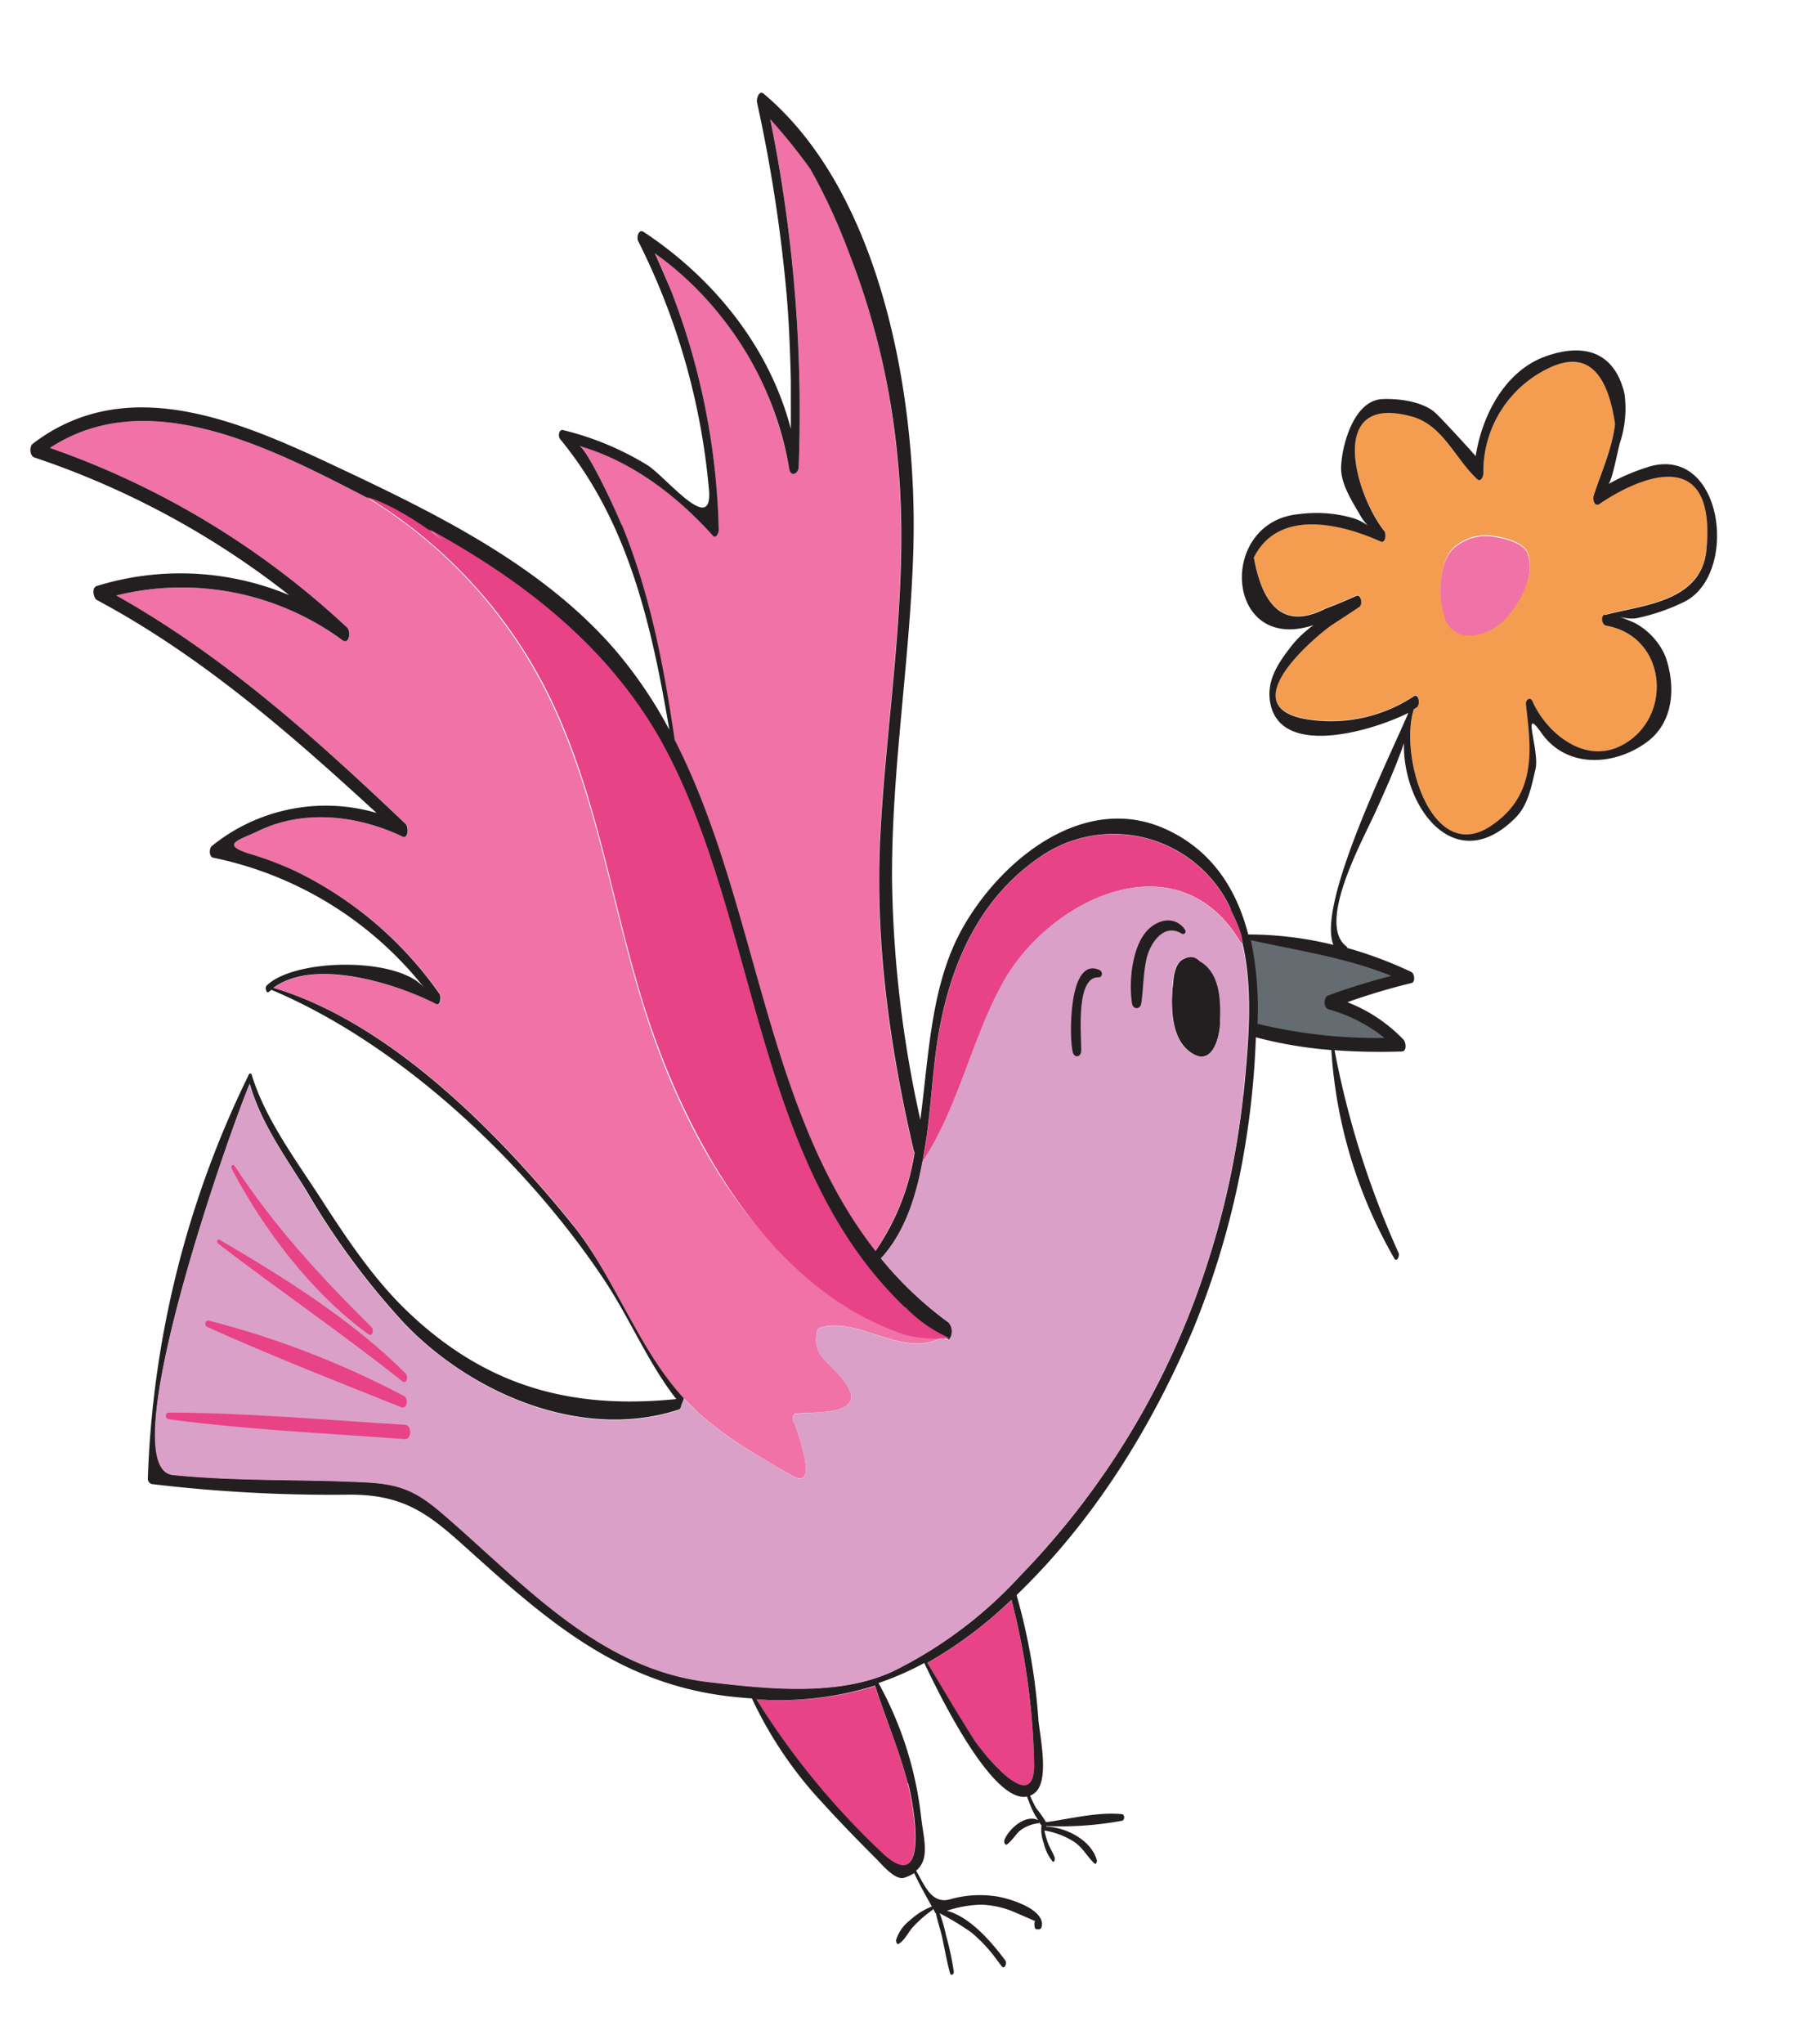
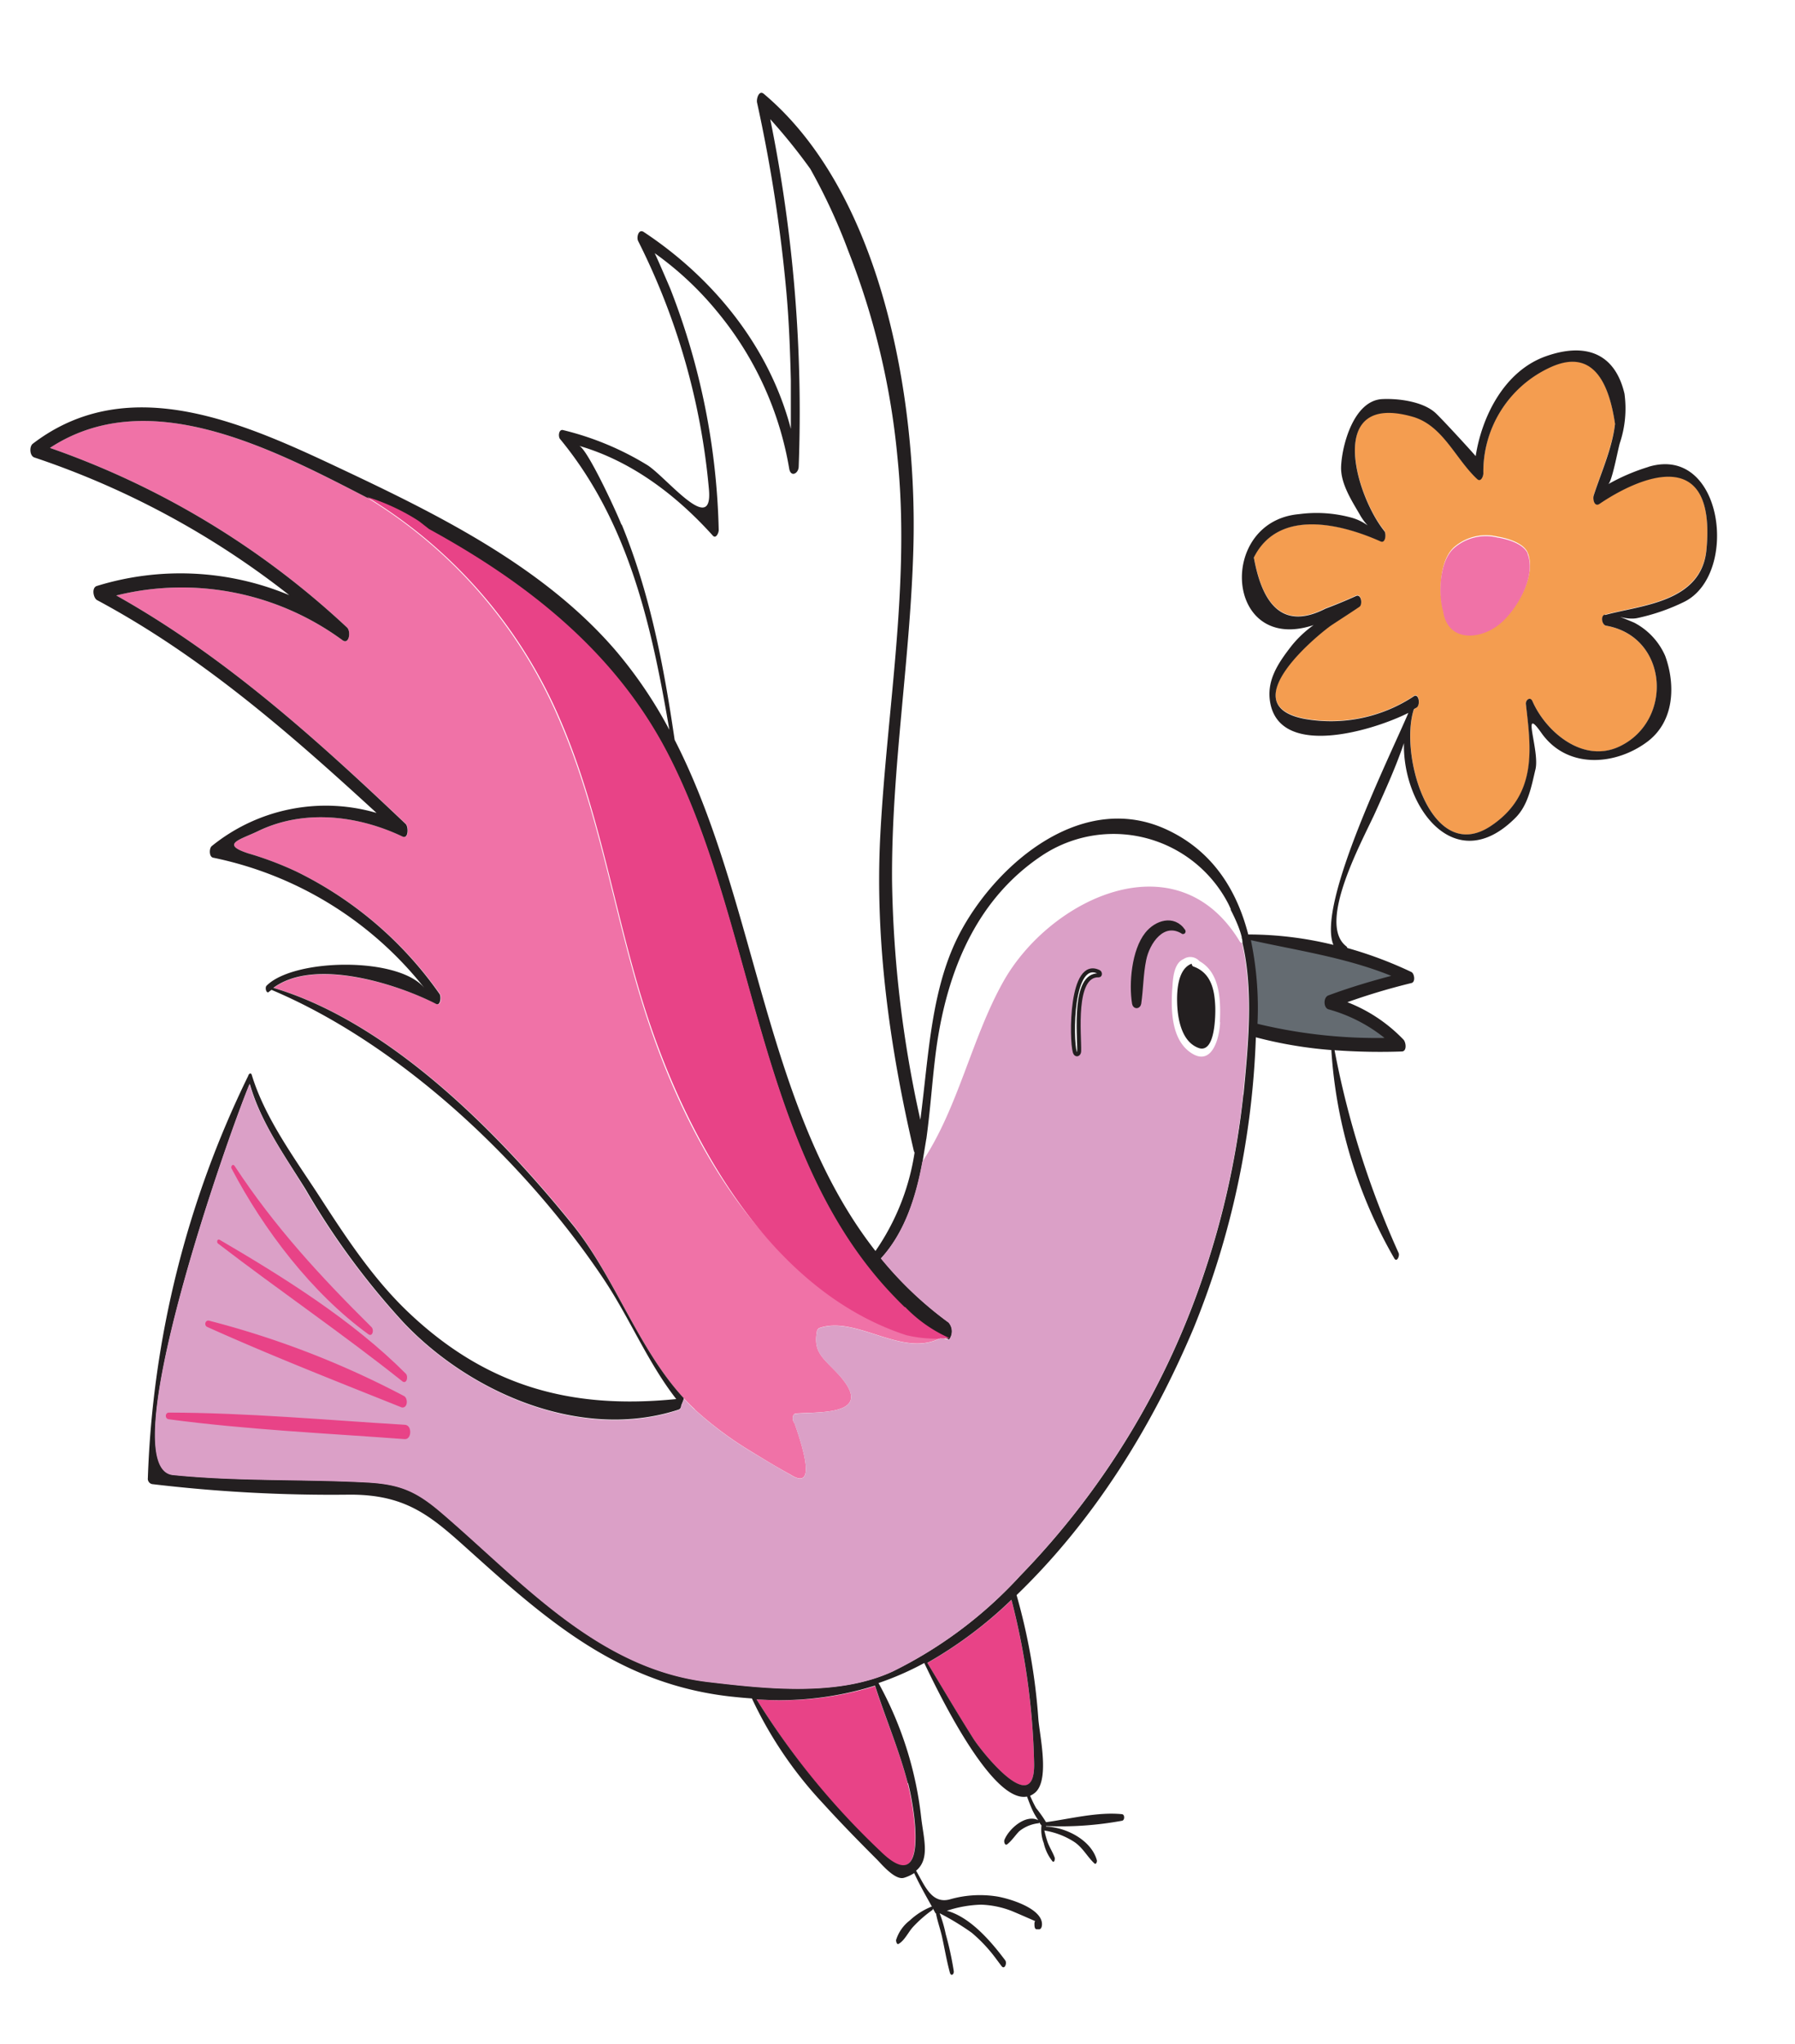
<svg xmlns="http://www.w3.org/2000/svg" viewBox="0 0 224 255">
  <defs>
    <style>.cls-1{fill:#f49d50;}.cls-2{fill:#d6de23;}.cls-10,.cls-11,.cls-3,.cls-9{fill:none;stroke-miterlimit:10;}.cls-3,.cls-9{stroke:#231f20;}.cls-11,.cls-3{stroke-width:0.25px;}.cls-4{fill:#e84387;}.cls-5{fill:#231f20;}.cls-6{fill:#646b71;}.cls-7{fill:#f072a7;}.cls-8{fill:#dba0c7;}.cls-10,.cls-9{stroke-width:0.5px;}.cls-10,.cls-11{stroke:#e84387;}</style>
  </defs>
  <g id="ptak">
    <path class="cls-1" d="M176.77,88.3l-.32.18c-1.88,5.73,2.16,19.5,9.58,14.59,6-3.95,5-9.88,4.4-15.21-.06-.54.54-1,.82-.36,1.64,3.76,6.3,7.83,10.89,5.62,6.73-3.23,6.06-13.7-1.7-15.05-.53-.09-.73-1.23-.16-1.39,4.5-1.24,12-1.54,12.67-8.14,1.28-13.56-8.79-8.82-13.35-5.73-.64.44-.86-.6-.72-1.05.92-2.83,2.33-6,2.66-8.93q-1.51-10.28-8.35-6.92A14.3,14.3,0,0,0,185.11,59c0,.34-.31,1.14-.77.71-2.72-2.52-4.27-6.7-8.05-7.78-10.94-3.11-7.1,9.86-3.54,14.26.26.32.18,1.58-.46,1.3-4.83-2.11-12.72-4.14-15.82,2q1.8,10.07,8.94,6.38c1.3-.48,2.57-1,3.83-1.58.63-.27.83,1.05.4,1.35-1.23.84-2.24,1.46-3.48,2.3s-12.65,9.88-3.39,11.69a18.79,18.79,0,0,0,13.7-2.83c.59-.37.84,1.1.3,1.44m4.71-20a6.07,6.07,0,0,1,5.38-1.3c1.16.19,3.25.76,3.78,2,1.16,2.83-1.41,7.13-3.53,8.82-2.43,1.94-6.43,2.24-7-1.64-.59-2.12-.5-6.27,1.39-7.9" />
    <path class="cls-2" d="M130.21,228.07h0v0" />
-     <path class="cls-3" d="M130.21,228.07h0Z" />
    <path class="cls-4" d="M126.22,199.61a52.6,52.6,0,0,1-10.5,7.86c1.93,3.19,3.79,6.42,5.81,9.55.93,1.45,7.65,10,7.52,3a89.34,89.34,0,0,0-2.83-20.41" />
    <path class="cls-4" d="M94.41,212A94.83,94.83,0,0,0,109.81,231c6.12,6,4.34-5.08,3.47-8.48-1.06-4.2-2.77-8.08-4.08-12.17A39.84,39.84,0,0,1,94.41,212" />
    <path class="cls-5" d="M147.05,125.69c.13,1.76.64,4.22,2.56,4.93s1.95-4.08,1.92-5c-.08-2.08-.49-4.16-2.66-4.93a.46.46,0,0,1-.25-.29c-1.62.74-1.68,3.54-1.57,5.28" />
    <path class="cls-3" d="M147.05,125.69c.13,1.76.64,4.22,2.56,4.93s1.95-4.08,1.92-5c-.08-2.08-.49-4.16-2.66-4.93a.46.46,0,0,1-.25-.29C147,121.15,146.94,124,147.05,125.69Z" />
    <path class="cls-6" d="M156.8,127.69a.76.76,0,0,1,0,.15h.06a63.69,63.69,0,0,0,16.26,1.77,19.55,19.55,0,0,0-7.3-3.81c-.53-.15-.54-1.32,0-1.5,2.69-1,5.42-1.81,8.19-2.53-5.82-2.42-11.93-3.27-18.07-4.64a41.42,41.42,0,0,1,.91,10.56" />
    <path class="cls-3" d="M156.8,127.69a.76.76,0,0,1,0,.15h.06a63.69,63.69,0,0,0,16.26,1.77,19.55,19.55,0,0,0-7.3-3.81c-.53-.15-.54-1.32,0-1.5,2.69-1,5.42-1.81,8.19-2.53-5.82-2.42-11.93-3.27-18.07-4.64A41.42,41.42,0,0,1,156.8,127.69Z" />
    <path class="cls-7" d="M86.71,175.85a44.72,44.72,0,0,0,7,5.21c1.63,1,3.26,2,4.93,2.9q3.57,2.31.51-6.41c-.29-.27-.35-1.17.18-1.21,3.1-.23,10.33.3,4.94-5.27-1.74-1.79-2.74-2.51-2.34-4.91a.63.63,0,0,1,.3-.48c4.65-1.61,10.3,3.72,15.09,1.27l-.08-.06c-20.34-3.62-31.64-24-37.15-41.94-3.54-11.5-5.39-23.67-10.15-34.78A60,60,0,0,0,45.81,62.09c-12-6.18-27.39-14.23-39.58-6.21A104.75,104.75,0,0,1,43.3,78.28c.52.48.28,2.19-.56,1.59a33.9,33.9,0,0,0-28.23-5.58c13.49,7.56,24.94,17.9,36.14,28.5.37.35.37,1.93-.4,1.57-5.55-2.62-12.29-3.46-18-.68C30,104.75,27.4,105.3,31,106.47a42.87,42.87,0,0,1,6,2.27A46.93,46.93,0,0,1,54.9,124c.2.29.17,1.55-.44,1.24-4.76-2.4-15.14-5.78-20.3-2,14.49,4.32,28,18,37.22,29.39,5.71,7.06,8.66,17.05,15.33,23.19" />
-     <path class="cls-7" d="M109.21,156.07a29.31,29.31,0,0,0,4.88-12.27,2.16,2.16,0,0,1-.1-.25c-3-12.81-4.86-26.09-4.18-39.27.81-15.65,3.76-31.49,2.15-47.17a94,94,0,0,0-6.07-25.76A73.64,73.64,0,0,0,101.12,21a71,71,0,0,0-5-6.2,183.36,183.36,0,0,1,3.55,43.35c0,.87-1,1.35-1.18.28-1.35-7.08-4.13-14-8.89-19.5a40.28,40.28,0,0,0-7.93-7.39c.13.09,1.9,4.19,2,4.55a87.92,87.92,0,0,1,6,30c0,.3-.33,1.15-.74.69-4.51-5-10.12-9.3-16.69-11.21,1,.28,4.49,7.88,5.29,9.84,3.55,8.63,5.25,17.67,6.6,26.85,10.34,20.17,11.19,46.08,25.06,63.77" />
    <path class="cls-7" d="M190.64,69.06c-.53-1.26-2.62-1.82-3.78-2a6.07,6.07,0,0,0-5.39,1.3c-1.88,1.63-2,5.79-1.38,7.91.59,3.87,4.59,3.57,7,1.63,2.12-1.69,4.69-6,3.53-8.82" />
-     <path class="cls-5" d="M146.33,123.17c-.2,2.72-.19,6.76,2.59,8.33,2.43,1.38,3.3-2.09,3.37-4,.12-2.72,0-6.18-2.55-7.63-.56-.62-1.17-.63-2-.24-1.2.53-1.31,2.45-1.38,3.52m2.29-2.76a.46.46,0,0,0,.25.29c2.17.77,2.58,2.85,2.66,4.93,0,.91.08,5.74-1.92,5s-2.44-3.18-2.56-4.94-.05-4.54,1.57-5.28" />
-     <path class="cls-4" d="M153.51,113.42a1.14,1.14,0,0,1,.11.11c-.13-.28-.25-.56-.39-.83A16.13,16.13,0,0,0,130,106.78c-7.83,5.24-11.47,13.67-12.94,22.73-.61,3.75-.85,8.21-1.44,12.6l0-.05-.47,2.86c4.47-6.69,6.16-15.43,10.09-22.43,5.8-10.36,21.64-18,29.48-5.09a.52.52,0,0,0,.33.26c0-1.28-1.18-3.6-1.52-4.24M143.7,109a14.86,14.86,0,0,1,9.81,4.42A14.86,14.86,0,0,0,143.7,109" />
    <path class="cls-5" d="M205.68,58.26a24.9,24.9,0,0,0-5,2.15c.47-.25,1.19-4.18,1.46-5.13a13.57,13.57,0,0,0,.58-6.17c-1.21-5.13-4.94-6.38-9.79-4.67-5.17,1.82-8,7.46-8.78,12.47,0-.06-4.06-4.5-5-5.38-1.56-1.44-4.63-1.84-6.67-1.74-3.53.19-5,5.69-5.12,8.37-.1,2.11,1.29,4.25,2.31,6a6.84,6.84,0,0,0,1,1.39,6.39,6.39,0,0,0-2.13-1,16.5,16.5,0,0,0-6.41-.41c-10.21.88-9.31,17.29,1.56,13.92l.24-.08a13.8,13.8,0,0,0-2.7,2.52c-1.7,2.18-3.28,4.43-2.69,7.31,1.39,6.73,12.7,3.39,17.21,1.13-2.14,5.1-11.48,23.85-9.35,28.94a44.68,44.68,0,0,0-10.63-1.3c-1.42-5.51-4.41-10.34-10-13-10.43-5-21,3.81-25.73,12.35-3.88,7-4.11,15.61-5.19,23.77a146.42,146.42,0,0,1-3.53-29.79c-.1-14,2.33-27.92,2.67-41.92.44-18.22-3.88-43.82-18.66-56.27-.63-.54-.95.62-.86,1.06a190.15,190.15,0,0,1,3.68,23.84c.32,3.61.45,7.22.54,10.83,0,1.81,0,3.61,0,5.42,0,.22,0,.43,0,.63C96,43.24,89,34.67,80.33,28.94c-.65-.43-.92.68-.7,1.12a85.73,85.73,0,0,1,8.84,31c.52,5.86-5.16-1.35-7.63-3a36.53,36.53,0,0,0-10.56-4.4c-.56-.16-.65.8-.39,1.11,8.58,10.4,11.43,23.32,13.64,36.28a55.28,55.28,0,0,0-6.71-9.9C68,70.89,55.17,64.44,43.09,58.74s-26.84-12.68-39-3.38c-.45.35-.39,1.51.19,1.71A105.87,105.87,0,0,1,36.1,74.25a35.31,35.31,0,0,0-24-1.15c-.7.2-.46,1.49,0,1.76,13.07,7,24.06,16.62,34.89,26.56a22.6,22.6,0,0,0-20.56,4.13c-.34.27-.36,1.34.16,1.45A45.16,45.16,0,0,1,53,123.31c-3.17-4-16.34-3.77-19.74-.33-.24.25,0,1.07.31.75.1-.09.21-.16.31-.24,16.19,6.83,31.74,21.56,41.43,36.05,3.29,4.92,5.5,10.41,9.08,15-13.16,1.33-23.76-1.59-33.53-10.92-4.32-4.13-7.7-9.26-10.92-14.24-3.08-4.75-6.87-9.84-8.52-15.27-.11-.36-.39-.14-.45.12v0a123.66,123.66,0,0,0-12.52,50.18.68.68,0,0,0,.52.74,189,189,0,0,0,24.49,1.32c7.83-.08,10.81,3.15,16.25,8,9.48,8.52,18.19,15.62,31.26,17.16,1,.11,1.92.2,2.86.26a50.23,50.23,0,0,0,8.86,13.08c2.18,2.4,4.44,4.71,6.73,7,.54.53,2.25,2.63,3.38,2.3a4.77,4.77,0,0,0,1.28-.59c.66,1.43,1.45,2.81,2.22,4.19a.08.08,0,0,0-.07,0,8.74,8.74,0,0,0-2.7,1.72,4.91,4.91,0,0,0-1.71,2.45c0,.15.08.6.32.47.72-.4,1.21-1.45,1.75-2.06a15.43,15.43,0,0,1,2.47-2.17.26.26,0,0,0,.06-.18l.33.6a.1.1,0,0,0,.05,0c.19,1,.52,1.9.74,2.85.34,1.52.59,3.07,1,4.56.15.5.54.19.48-.21a40,40,0,0,0-1-4.6,16.66,16.66,0,0,0-.76-2.61,32.57,32.57,0,0,1,4,2.43,18.85,18.85,0,0,1,3.1,3.33v0l.63.84c.38.49.71-.39.45-.73-1.68-2.24-4.3-5.37-7.28-6.18a14.78,14.78,0,0,1,4.26-.76,11.53,11.53,0,0,1,3.63.71c.3.1,2.21.94,3.13,1.34a.48.48,0,0,0-.09.23l0,.17c0,.17,0,.58.25.62l.23,0c.34.06.44-.28.46-.56.1-2.08-4.24-3.33-5.72-3.55a13.61,13.61,0,0,0-5.75.37c-2.29.64-3.15-1.69-4.24-3.57,1.76-1.45.94-4,.64-6.6a45,45,0,0,0-5.33-16.81,36.9,36.9,0,0,0,5.71-2.5c1.15,2.38,8.25,17.57,12.82,16.66.24.63.47,1.27.77,1.88a8.71,8.71,0,0,0,.51.88l.12.19c-1.57-.8-3.69,1.1-4.22,2.47-.08.21.06.77.36.53.57-.45,1-1.12,1.49-1.62a4.64,4.64,0,0,1,2.42-1c.05,0,.07-.06.08-.11a1.78,1.78,0,0,0,.28.38,4.61,4.61,0,0,0,.28,2.2,5.61,5.61,0,0,0,1.09,2.28c.24.24.33-.31.28-.45-.24-.66-.63-1.26-.88-1.92a12.85,12.85,0,0,1-.41-1.47,9.69,9.69,0,0,1,3.71,1.41c1.09.72,1.62,1.84,2.53,2.69.22.19.35-.23.31-.38-.68-2.52-3.86-4.14-6.34-4.21,0,0,0,0,0-.07a42.34,42.34,0,0,0,9.48-.66c.36-.07.35-.78,0-.82-3-.31-6.47.58-9.48,1a16.8,16.8,0,0,0-1.25-1.77,16.59,16.59,0,0,1-.74-1.53,2.46,2.46,0,0,0,.68-.44c1.79-1.68.47-7.24.34-9.24A75.33,75.33,0,0,0,126.86,199c9.68-9.33,16.9-21,22.09-33.3a105.69,105.69,0,0,0,7.77-36.29,52.83,52.83,0,0,0,9.42,1.59A59.51,59.51,0,0,0,174,157c.32.53.69-.33.54-.67a112,112,0,0,1-8-25.31,78,78,0,0,0,8.38.16c.68,0,.54-1.15.22-1.48a19.41,19.41,0,0,0-7-4.67c2.61-.93,5.25-1.72,8-2.39.53-.13.36-1.18,0-1.37a50.13,50.13,0,0,0-8-3,.43.43,0,0,0-.12-.2c-3.78-2.87,2.11-13.38,3.66-16.84,1.27-2.83,2.54-5.62,3.52-8.52-.18,8,6.4,16.87,13.92,9.31,1.61-1.61,2-4,2.5-6.07.53-2.34-1.83-8.15.72-4.53,3.23,4.6,9.3,4.07,13.24,1.11,3.39-2.55,3.52-7.1,2.23-10.68a8.52,8.52,0,0,0-3.88-4.17c-3.28-1.4-1.17-.22.43-.58a25.31,25.31,0,0,0,5.78-2c6.94-3.38,4.93-19.69-4.43-16.86m-75.47,169.8h0v0h0M77.55,65.45c-.8-2-4.33-9.56-5.29-9.83,6.57,1.9,12.18,6.19,16.69,11.2.41.46.75-.39.74-.69a87.92,87.92,0,0,0-6-30c-.14-.36-1.91-4.46-2-4.55A40.28,40.28,0,0,1,89.6,39a41.49,41.49,0,0,1,8.89,19.49c.2,1.08,1.15.6,1.18-.27a183.36,183.36,0,0,0-3.55-43.35,71,71,0,0,1,5,6.2,73.11,73.11,0,0,1,4.77,10.32A94,94,0,0,1,112,57.11c1.61,15.67-1.34,31.52-2.15,47.16-.68,13.19,1.19,26.47,4.18,39.28a2.16,2.16,0,0,0,.1.25,29.31,29.31,0,0,1-4.88,12.27c-13.87-17.69-14.72-43.6-25.06-63.77-1.35-9.18-3.06-18.22-6.6-26.85m35.73,157c.87,3.4,2.66,14.52-3.47,8.48A94.83,94.83,0,0,1,94.41,212a39.84,39.84,0,0,0,14.79-1.71c1.31,4.09,3,8,4.08,12.17M129.05,220c.13,7-6.59-1.55-7.52-3-2-3.14-3.88-6.36-5.81-9.55a52.29,52.29,0,0,0,10.5-7.87A89,89,0,0,1,129.05,220m26.11-83.47a104.86,104.86,0,0,1-4.77,21.95,99.18,99.18,0,0,1-23.07,38.1,53.58,53.58,0,0,1-15.89,11.92c-6.84,3.16-15.74,2.17-23,1.32-13.81-1.62-23.34-12.56-33.31-21.11-3.12-2.67-5.15-3.57-9.3-3.79-8.09-.43-16.11-.11-24.2-.93-7.73-.78,6.72-42,9.55-48.78,1.36,4.82,4.38,9,7,13.22A94.66,94.66,0,0,0,50.37,165c8.39,8.86,22.29,14.81,34.34,10.85a.54.54,0,0,0,.3-.5l.26-.65.06-.27c-5.73-6.18-8.65-15.25-14-21.79-9.25-11.41-22.72-25.08-37.22-29.4,5.16-3.82,15.54-.44,20.3,2,.61.3.64-1,.44-1.24A46.93,46.93,0,0,0,37,108.74a41.65,41.65,0,0,0-6-2.27c-3.6-1.17-1-1.72,1.22-2.79,5.74-2.78,12.48-1.94,18,.68.77.36.77-1.22.4-1.57C39.45,92.19,28,81.85,14.51,74.29a33.9,33.9,0,0,1,28.23,5.58c.84.6,1.08-1.11.56-1.59A104.75,104.75,0,0,0,6.23,55.88c12.19-8,27.56,0,39.58,6.21a34.77,34.77,0,0,1,8.3,4.56l1.2.95c-.58-.51-1.17-1-1.77-1.49C65.73,72.81,76.69,81.36,83.27,94c10.91,21,11.13,49.12,27.48,67,1,1,1.74,1.75,2.17,2.24a17.41,17.41,0,0,0,5.53,3.88,1.67,1.67,0,0,0-.06-2.13,45.58,45.58,0,0,1-8.44-8c2.9-3.17,4.34-7.49,5.18-12.08l.47-2.86,0,.05c.6-4.39.83-8.85,1.44-12.6,1.47-9.06,5.11-17.49,12.94-22.73a16.13,16.13,0,0,1,23.27,5.92c.14.27.26.55.39.83a.57.57,0,0,0-.11-.11c.34.64,1.53,3,1.52,4.24,1.42,6.08.68,13.11.13,18.89M174,121.77c-2.77.72-5.5,1.54-8.19,2.53-.51.18-.49,1.35,0,1.5a19.43,19.43,0,0,1,7.3,3.82,64.15,64.15,0,0,1-16.26-1.78h-.06a.92.92,0,0,0,0-.16,41,41,0,0,0-.91-10.56c6.14,1.37,12.25,2.22,18.07,4.64m26.32-45.09c-.58.16-.37,1.3.16,1.39,7.76,1.35,8.43,11.82,1.7,15.05-4.6,2.2-9.25-1.86-10.89-5.63-.27-.62-.88-.17-.82.37.59,5.33,1.56,11.26-4.4,15.21-7.42,4.91-11.46-8.86-9.58-14.59l.32-.18c.54-.34.29-1.81-.3-1.44a18.79,18.79,0,0,1-13.7,2.83C153.51,87.88,165,78.77,166.16,78s2.25-1.46,3.49-2.3c.42-.3.22-1.62-.41-1.35-1.26.57-2.53,1.1-3.82,1.58q-7.15,3.67-8.95-6.38c3.1-6.19,11-4.16,15.82-2,.64.28.72-1,.46-1.3-3.56-4.41-7.4-17.37,3.53-14.26,3.79,1.08,5.34,5.26,8.06,7.78.46.43.77-.37.77-.71a14.3,14.3,0,0,1,8.08-13.1q6.84-3.36,8.35,6.92c-.33,3-1.74,6.1-2.66,8.93-.15.45.08,1.49.73,1.05,4.55-3.09,14.62-7.83,13.34,5.73-.63,6.6-8.17,6.9-12.67,8.14" />
    <path class="cls-4" d="M110.75,161c.7.76,1.42,1.51,2.17,2.24-.43-.49-1.21-1.28-2.17-2.24" />
-     <path class="cls-4" d="M112.92,163.09c-.75-.72-1.47-1.47-2.17-2.23C94.4,143,94.18,114.81,83.27,93.85,76.69,81.23,65.73,72.67,53.54,66c.6.48,1.19,1,1.77,1.48l-1.2-.94S49.6,63.14,45.81,62A60,60,0,0,1,70,90c4.76,11.11,6.61,23.27,10.15,34.78,5.07,16.51,15.54,36.11,32.94,41.79a16.39,16.39,0,0,0,5.39.36,17.41,17.41,0,0,1-5.53-3.88" />
+     <path class="cls-4" d="M112.92,163.09c-.75-.72-1.47-1.47-2.17-2.23C94.4,143,94.18,114.81,83.27,93.85,76.69,81.23,65.73,72.67,53.54,66l-1.2-.94S49.6,63.14,45.81,62A60,60,0,0,1,70,90c4.76,11.11,6.61,23.27,10.15,34.78,5.07,16.51,15.54,36.11,32.94,41.79a16.39,16.39,0,0,0,5.39.36,17.41,17.41,0,0,1-5.53-3.88" />
    <path class="cls-8" d="M155,117.66a.49.49,0,0,1-.32-.26c-7.85-12.9-23.69-5.27-29.49,5.09-3.93,7-5.62,15.74-10.09,22.43-.84,4.59-2.28,8.91-5.18,12.08a45.58,45.58,0,0,0,8.44,8,1.67,1.67,0,0,1,.06,2.13s-2.81-.51-1.18-.22l.08.06c-4.79,2.45-10.44-2.88-15.09-1.27a.64.64,0,0,0-.3.48c-.4,2.4.6,3.12,2.34,4.91,5.39,5.57-1.84,5-4.94,5.28-.53,0-.47.93-.18,1.2q3.06,8.72-.51,6.41c-1.67-.92-3.3-1.91-4.93-2.9a44.72,44.72,0,0,1-7-5.21c-.48-.44-.94-.91-1.38-1.39l-.06.27-.26.65a.54.54,0,0,1-.3.5c-12,4-25.95-2-34.35-10.85a94.61,94.61,0,0,1-12.23-16.58c-2.57-4.27-5.59-8.4-7-13.22-2.83,6.8-17.28,48-9.55,48.78,8.09.82,16.11.5,24.2.93,4.15.22,6.18,1.12,9.3,3.79,10,8.56,19.5,19.49,33.31,21.11,7.25.85,16.15,1.84,23-1.32a53.58,53.58,0,0,0,15.89-11.92,99.18,99.18,0,0,0,23.07-38.1,105,105,0,0,0,4.77-21.95c.55-5.78,1.29-12.81-.13-18.89M29.16,145.51c5,7.61,10.69,13.78,17.13,20.17.21.21.12.93-.24.68-7-5.11-13-13-17-20.65-.06-.11.06-.36.16-.2m-1.83,9.26c8,4.67,16.64,10.08,23.23,16.7.23.23.11,1.06-.27.76-7.52-6-15.41-11.36-23-17.2-.08-.06-.05-.33.06-.26M26,165a111.51,111.51,0,0,1,24.27,9.4c.34.18.3,1.12-.15.94-8-3.22-16.28-6.45-24.17-10-.12,0-.11-.35.05-.31m24.51,14.29c-9.8-.74-19.72-1.19-29.47-2.49-.15,0-.16-.33,0-.33,9.81,0,19.66.92,29.45,1.52.61,0,.56,1.38,0,1.3m86.6-57.59c-3.28-.15-2.4,7.51-2.46,9.46,0,.41-.4.58-.53.12-.46-1.56-.51-11.75,3-10,.13.07.17.42,0,.42m5.66-2c-.37,1.81-.36,3.63-.62,5.45-.07.46-.57.49-.65,0-.43-2.48-.05-6.6,1.59-8.66,1.16-1.47,3.35-2.19,4.58-.38,0,0,0,.17-.06.13-2.5-1.59-4.41,1.29-4.84,3.44m9.5,7.8c-.07,1.89-.93,5.36-3.37,4-2.78-1.57-2.79-5.61-2.59-8.33.07-1.07.17-3,1.38-3.52a1.52,1.52,0,0,1,2,.25c2.59,1.44,2.67,4.9,2.55,7.62" />
-     <path class="cls-5" d="M134.67,131.14c.06-1.95-.82-9.61,2.46-9.46.19,0,.15-.36,0-.42-3.53-1.75-3.48,8.44-3,10,.13.46.52.29.53-.12" />
    <path class="cls-9" d="M134.67,131.14c.06-1.95-.82-9.61,2.46-9.46.19,0,.15-.36,0-.42-3.53-1.75-3.48,8.44-3,10C134.27,131.72,134.66,131.55,134.67,131.14Z" />
    <path class="cls-5" d="M142.17,125.17c.26-1.82.25-3.64.62-5.45.43-2.15,2.34-5,4.84-3.44.07,0,.09-.08.06-.13-1.23-1.81-3.42-1.09-4.58.38-1.64,2.06-2,6.18-1.59,8.66.08.47.58.44.65,0" />
    <path class="cls-9" d="M142.17,125.17c.26-1.82.25-3.64.62-5.45.43-2.15,2.34-5,4.84-3.44.07,0,.09-.08.06-.13-1.23-1.81-3.42-1.09-4.58.38-1.64,2.06-2,6.18-1.59,8.66C141.6,125.66,142.1,125.63,142.17,125.17Z" />
    <path class="cls-4" d="M50.14,175.32c.45.18.49-.76.15-.94A111.51,111.51,0,0,0,26,165c-.16,0-.17.26-.05.31,7.89,3.58,16.13,6.81,24.17,10" />
    <path class="cls-10" d="M50.14,175.32c.45.18.49-.76.15-.94A111.51,111.51,0,0,0,26,165c-.16,0-.17.26-.05.31C33.86,168.87,42.1,172.1,50.14,175.32Z" />
    <path class="cls-4" d="M50.29,172.23c.38.3.5-.53.27-.76-6.59-6.62-15.19-12-23.23-16.7-.11-.07-.14.2-.06.26,7.61,5.84,15.5,11.22,23,17.2" />
    <path class="cls-11" d="M50.29,172.23c.38.3.5-.53.27-.76-6.59-6.62-15.19-12-23.23-16.7-.11-.07-.14.2-.06.26C34.88,160.87,42.77,166.25,50.29,172.23Z" />
    <path class="cls-4" d="M46.05,166.36c.36.26.45-.47.25-.68-6.45-6.39-12.14-12.56-17.14-20.17-.1-.16-.22.09-.16.2,4,7.63,10,15.54,17,20.65" />
    <path class="cls-11" d="M46.05,166.36c.36.26.45-.47.25-.68-6.45-6.39-12.14-12.56-17.14-20.17-.1-.16-.22.09-.16.2C33,153.34,39,161.25,46.05,166.36Z" />
    <path class="cls-4" d="M50.5,178c-9.79-.59-19.64-1.5-29.45-1.52-.15,0-.14.31,0,.33,9.75,1.3,19.66,1.75,29.47,2.48.53.09.58-1.26,0-1.29" />
    <path class="cls-10" d="M50.5,178c-9.79-.59-19.64-1.5-29.45-1.52-.15,0-.14.31,0,.33,9.75,1.3,19.66,1.75,29.47,2.48C51.06,179.35,51.11,178,50.5,178Z" />
  </g>
</svg>